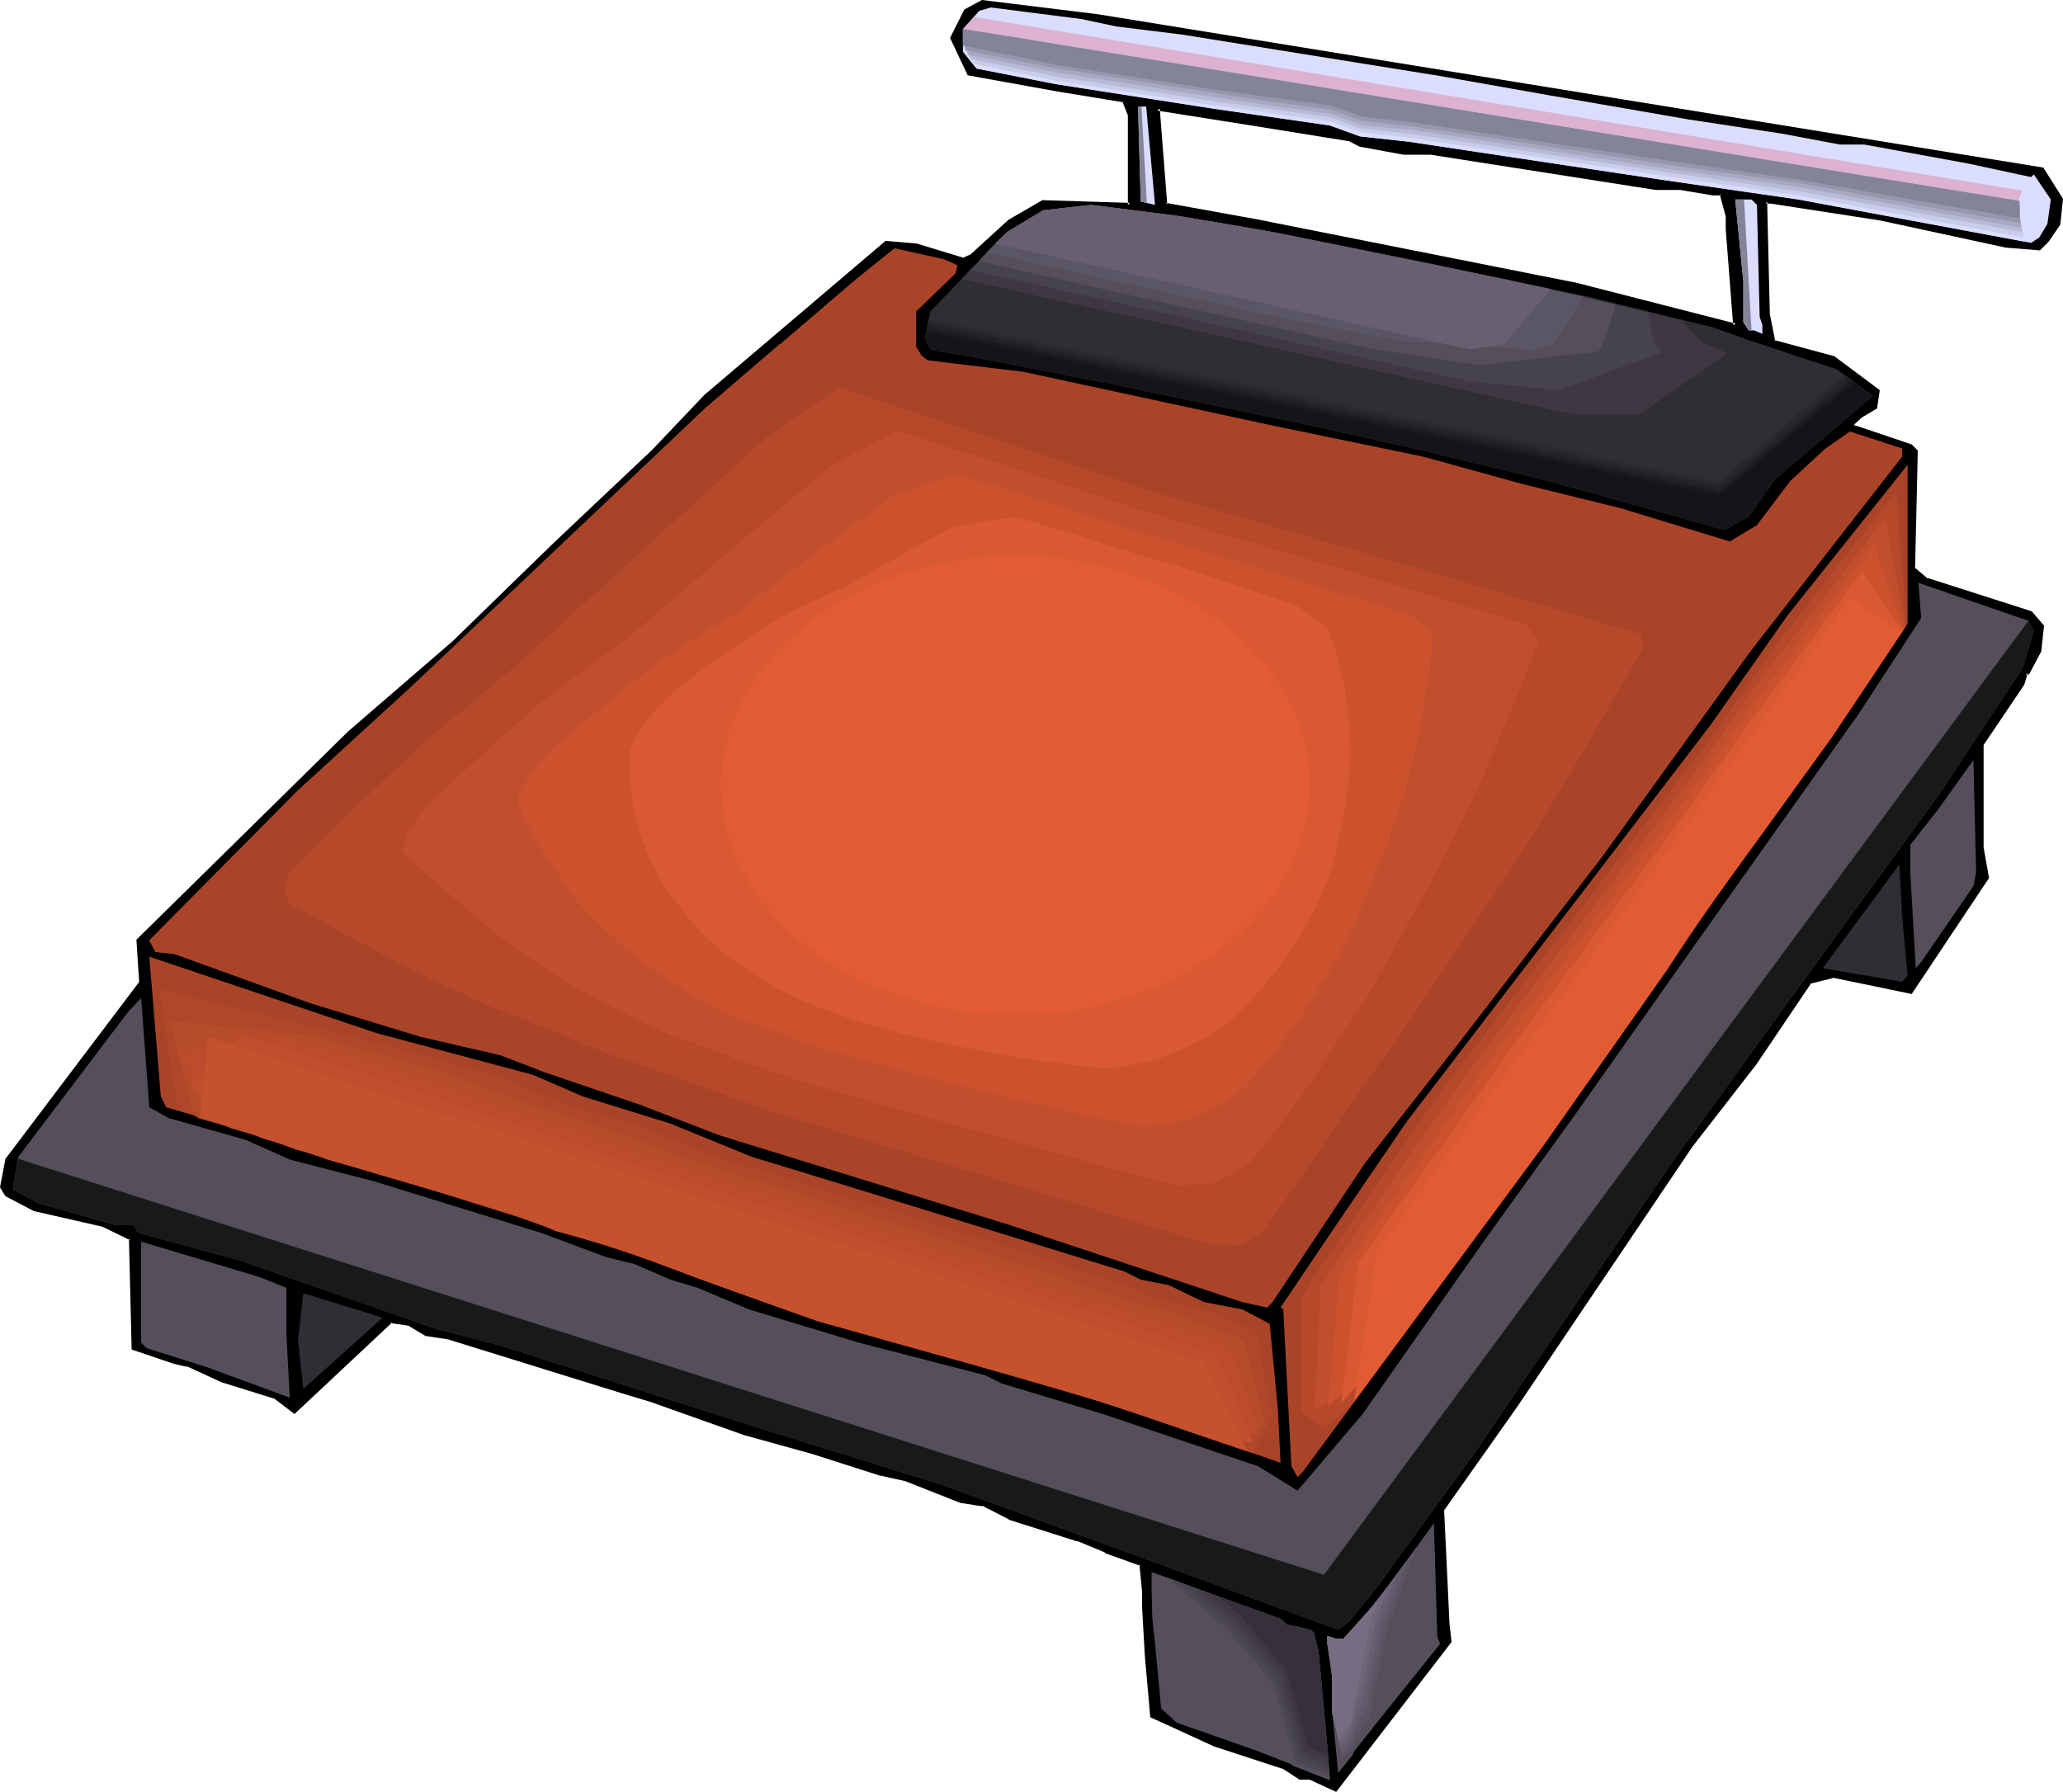
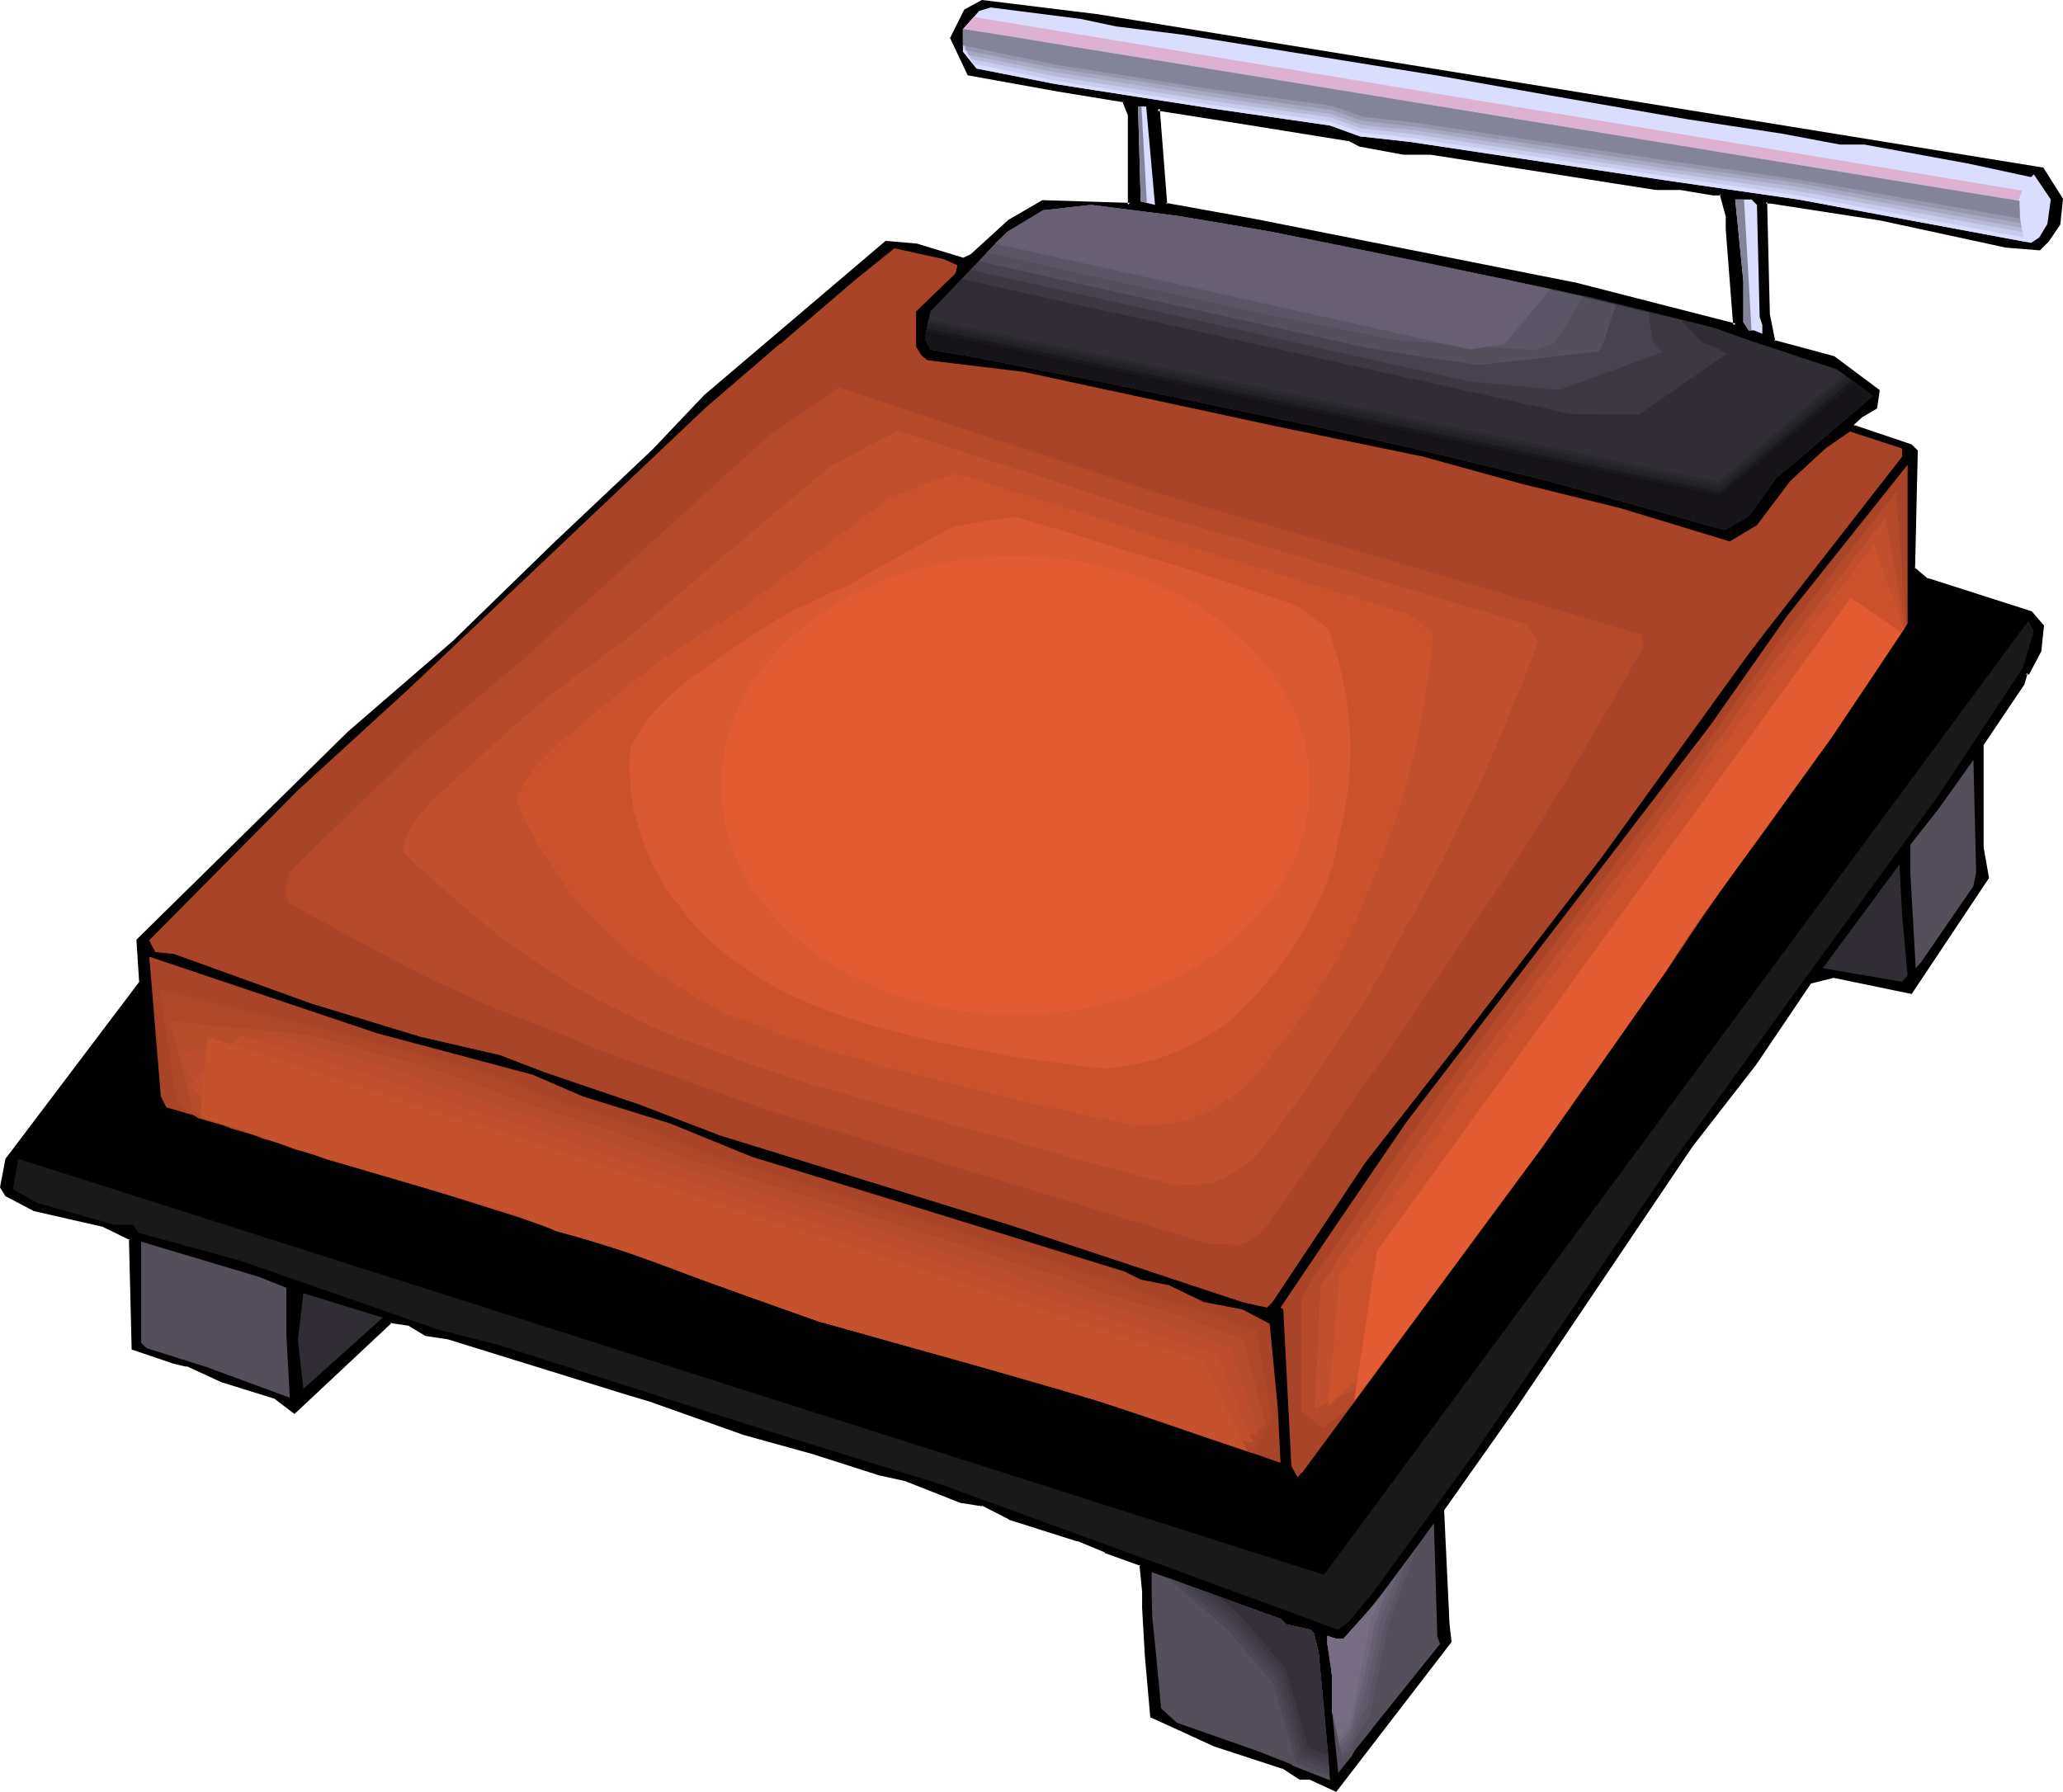
<svg xmlns="http://www.w3.org/2000/svg" xmlns:ns1="http://sodipodi.sourceforge.net/DTD/sodipodi-0.dtd" xmlns:ns2="http://www.inkscape.org/namespaces/inkscape" version="1.0" width="129.98mm" height="112.921mm" id="svg67" ns1:docname="Bed 17.wmf">
  <ns1:namedview id="namedview67" pagecolor="#ffffff" bordercolor="#000000" borderopacity="0.25" ns2:showpageshadow="2" ns2:pageopacity="0.0" ns2:pagecheckerboard="0" ns2:deskcolor="#d1d1d1" ns2:document-units="mm" />
  <defs id="defs1">
    <pattern id="WMFhbasepattern" patternUnits="userSpaceOnUse" width="6" height="6" x="0" y="0" />
  </defs>
  <path style="fill:#000000;fill-opacity:1;fill-rule:evenodd;stroke:none" d="m 321.26,33.128 -24.078,-3.878 -21.493,-3.394 1.778,22.947 21.654,3.878 75.629,15.029 38.461,9.696 -1.778,-22.786 v -3.232 l -1.616,-5.333 h -1.778 l -7.918,-1.131 h -5.818 l -53.49,-8.565 h -6.626 L 323.846,34.421 Z m 24.725,-15.675 140.269,22.786 4.525,7.272 -0.646,5.818 -2.586,4.04 -1.939,1.778 -7.918,-0.646 -29.896,-6.464 -26.179,-4.04 h -1.131 l 0.646,26.826 1.131,6.464 14.382,4.04 10.504,7.757 -0.646,4.04 -3.232,1.778 -2.101,1.939 v 0.646 l 13.736,4.686 1.293,1.293 -0.646,27.957 3.394,2.747 24.725,7.757 2.586,3.232 -0.646,5.818 -2.586,5.333 h -0.646 l -0.646,2.586 -9.858,14.221 v 24.725 l 1.454,7.272 -18.422,27.311 -18.261,-4.04 -5.818,1.454 -13.09,19.554 -15.029,19.392 -41.693,62.055 -17.453,24.725 1.131,27.311 0.485,4.202 -22.624,29.088 -4.363,6.141 -6.141,-2.909 h -2.424 l -4.04,-2.586 -16.322,-5.333 -9.696,-4.363 -5.171,-2.262 -1.293,-14.544 -0.646,-11.312 v -3.878 l -0.808,-6.464 -8.403,-3.232 -6.626,-2.747 -16.322,-5.171 -6.302,-3.232 -5.333,-0.646 -12.928,-5.171 -5.979,-1.293 -16.16,-5.333 -16.322,-4.363 -22.301,-7.918 -6.464,-2.101 -41.854,-12.928 -5.171,-0.646 -4.04,-2.586 -4.363,-0.646 -22.947,21.493 -4.525,-3.232 -12.282,-4.04 -8.565,-3.878 h -0.646 l -2.586,-0.646 -9.858,-3.232 -0.485,-26.018 -6.626,-3.394 -16.322,-3.717 -6.626,-3.394 -1.293,-1.939 1.293,-6.464 31.997,-42.339 -0.646,-9.858 50.258,-49.45 24.886,-21.493 24.078,-23.432 23.432,-22.139 12.443,-13.09 42.986,-36.522 7.11,0.646 11.15,3.232 1.939,-0.646 9.05,-8.403 8.08,-4.686 20.685,0.808 V 27.311 l -1.293,-3.232 -15.675,-2.747 -21.493,-3.878 -3.878,-8.403 3.232,-6.464 4.04,-2.101 27.31,3.394 z" id="path1" />
  <path style="fill:#000000;fill-opacity:1;fill-rule:evenodd;stroke:none" d="m 321.26,32.643 -24.078,-3.878 -21.978,-3.394 1.939,23.755 21.816,4.04 75.629,15.029 v 0 l 39.107,9.858 -1.939,-23.594 v 0.162 -3.394 l -1.616,-5.494 h -2.101 v 0 l -7.757,-1.293 h -5.979 0.162 L 340.814,36.037 h -6.626 0.162 l -10.342,-2.101 v 0.162 l -2.747,-1.454 -0.323,0.808 2.747,1.454 10.504,1.939 h 6.626 -0.162 l 53.651,8.403 v 0 h 5.818 v 0 l 7.757,1.293 h 0.162 1.778 l -0.323,-0.323 1.454,5.333 v -0.162 3.232 0 l 1.778,22.947 0.646,-0.485 -38.461,-9.858 h -0.162 l -75.629,-15.029 -21.493,-3.878 0.323,0.323 -1.778,-22.786 -0.646,0.485 21.493,3.394 24.078,3.878 -0.162,-0.162 z" id="path2" />
  <path style="fill:#000000;fill-opacity:1;fill-rule:evenodd;stroke:none" d="m 486.254,40.723 -0.323,-0.162 4.525,7.11 -0.162,-0.323 -0.646,5.979 0.162,-0.162 -2.586,3.878 v 0 l -1.939,1.778 0.485,-0.162 -7.918,-0.646 -30.058,-6.464 -26.018,-3.878 h -1.778 l 0.646,27.149 v 0 l 1.293,6.787 14.544,4.04 h -0.162 l 10.666,7.918 -0.323,-0.485 -0.646,3.878 0.323,-0.323 -3.394,1.939 -2.101,2.101 v 1.131 l 14.059,4.848 -0.323,-0.162 1.293,1.293 v -0.323 l -0.646,28.119 3.555,2.909 24.725,7.918 -0.162,-0.162 2.586,3.07 v -0.323 l -0.646,5.979 v -0.162 l -2.747,5.171 0.485,-0.162 h -0.97 l -0.808,2.909 v -0.162 l -9.858,14.382 v 25.048 l 1.454,7.11 v -0.323 l -18.261,27.311 0.485,-0.162 -18.422,-4.04 -5.979,1.616 -13.251,19.554 -15.029,19.554 -41.693,61.893 -17.614,24.887 1.131,27.472 v 0.162 l 0.646,4.04 v -0.323 l -22.624,29.25 -4.525,5.979 h 0.646 l -6.141,-2.909 h -2.586 0.162 l -4.04,-2.747 -16.322,-5.171 v 0 l -9.696,-4.525 -5.171,-2.262 0.323,0.323 -1.454,-14.382 v 0 l -0.646,-11.312 v -3.878 l -0.646,-6.787 -8.888,-3.394 h 0.162 l -6.464,-2.747 h -0.162 l -16.322,-5.171 h 0.162 l -6.464,-3.232 -5.333,-0.646 h 0.162 l -13.09,-5.171 h -0.162 l -5.979,-1.293 h 0.162 l -16.16,-5.333 -16.483,-4.363 -22.139,-7.918 -6.464,-2.101 -41.854,-12.928 v 0 l -5.333,-0.646 h 0.323 l -4.202,-2.586 -4.686,-0.646 -23.109,21.655 h 0.485 L 65.933,332.413 53.328,328.535 h 0.162 l -8.565,-3.878 h -0.808 0.162 l -2.586,-0.646 -9.858,-3.394 0.323,0.485 -0.485,-26.341 -6.949,-3.555 -16.483,-3.717 0.162,0.162 -6.464,-3.394 0.162,0.162 -1.293,-1.939 v 0.323 l 1.293,-6.626 v 0.162 l 31.997,-42.339 -0.646,-10.019 -0.162,0.323 50.258,-49.45 24.886,-21.493 24.078,-23.432 23.432,-22.139 12.443,-13.09 42.986,-36.522 -0.323,0.162 7.11,0.646 h -0.162 l 11.312,3.232 2.262,-0.808 9.05,-8.403 v 0.162 l 7.918,-4.686 h -0.162 L 269.548,49.127 V 27.149 l -1.454,-3.555 -15.998,-2.586 -21.331,-4.04 0.323,0.323 -3.878,-8.403 v 0.323 l 3.232,-6.464 -0.162,0.162 3.878,-2.101 h -0.323 L 261.307,4.202 486.254,40.723 486.577,39.915 261.469,3.394 233.835,0 l -4.202,2.262 -3.394,6.787 4.202,8.888 21.493,3.878 15.837,2.586 -0.485,-0.162 1.293,3.232 v -0.162 21.493 l 0.485,-0.485 -20.846,-0.646 -8.08,4.686 -9.211,8.403 0.162,-0.162 -1.778,0.808 h 0.162 l -11.15,-3.394 -7.434,-0.646 -43.147,36.683 -12.443,13.09 -23.432,22.139 -24.078,23.432 -24.886,21.493 -50.419,49.611 0.646,10.019 0.162,-0.162 L 1.293,276.014 0,282.802 l 1.293,2.101 6.787,3.555 16.322,3.717 v 0 l 6.626,3.232 -0.323,-0.323 0.646,26.341 10.019,3.394 2.747,0.646 h 0.646 -0.162 l 8.403,3.878 h 0.162 l 12.443,3.878 h -0.162 l 4.686,3.555 23.27,-21.816 -0.485,0.162 4.525,0.646 h -0.162 l 4.04,2.424 5.333,0.808 v 0 l 41.693,12.928 6.464,1.939 22.301,7.918 16.322,4.525 16.16,5.171 h 0.162 l 5.818,1.293 v 0 l 13.09,5.171 5.171,0.808 v -0.162 l 6.302,3.232 0.162,0.162 16.322,5.171 -0.162,-0.162 6.626,2.747 v 0.162 l 8.565,3.07 -0.323,-0.323 0.646,6.464 v 0 3.878 l 0.646,11.312 v 0 l 1.293,14.706 5.333,2.424 9.858,4.525 v 0 l 16.322,5.333 -0.162,-0.162 4.202,2.747 h 2.586 -0.162 l 6.302,2.909 4.848,-6.302 22.624,-29.411 -0.485,-4.202 v 0 l -1.293,-27.311 v 0.162 l 17.453,-24.725 41.693,-61.893 15.19,-19.554 13.09,-19.392 -0.323,0.162 5.818,-1.454 h -0.323 l 18.746,3.878 18.422,-27.634 -1.293,-7.272 v 0 -24.725 0.323 l 9.696,-14.382 0.808,-2.747 -0.485,0.323 h 0.808 l 2.909,-5.494 0.646,-6.141 -2.909,-3.394 -24.725,-7.918 v 0.162 l -3.232,-2.747 0.162,0.323 0.646,-28.119 -1.454,-1.454 -13.898,-4.686 0.323,0.323 v -0.646 l -0.162,0.323 2.101,-1.939 -0.162,0.162 3.555,-2.101 0.646,-4.363 -10.827,-8.08 -14.382,-3.878 0.323,0.323 -1.293,-6.464 v 0 l -0.646,-26.826 -0.323,0.485 h 1.131 v 0 l 26.179,4.04 29.896,6.464 8.08,0.646 2.101,-2.101 2.747,-4.04 0.646,-6.141 -4.686,-7.434 z" id="path3" />
  <path style="fill:#dbddff;fill-opacity:1;fill-rule:evenodd;stroke:none" d="m 265.832,6.302 15.675,1.939 61.408,9.858 26.502,4.686 32.643,5.656 22.301,3.394 13.736,2.586 h 5.818 l 24.725,4.525 15.029,3.232 0.646,-0.646 4.04,5.979 -0.808,5.818 -1.939,3.232 -1.939,1.293 -55.429,-10.342 -31.35,-4.525 -61.246,-9.211 -11.797,-1.293 -7.11,-2.586 -27.957,-4.04 -37.33,-5.818 -18.907,-3.717 -3.232,-4.04 V 6.949 l 3.878,-4.363 2.747,-0.808 21.493,2.747 z" id="path4" />
  <path style="fill:#ddb2d1;fill-opacity:1;fill-rule:evenodd;stroke:none" d="M 229.31,10.181 V 6.949 l 2.586,-2.909 249.672,41.37 -2.101,5.333 z" id="path5" />
  <path style="fill:#dbddff;fill-opacity:1;fill-rule:evenodd;stroke:none" d="m 275.043,48.803 -3.394,-0.808 -0.646,-22.624 h 1.939 z" id="path6" />
  <path style="fill:#dbddff;fill-opacity:1;fill-rule:evenodd;stroke:none" d="m 418.382,48.803 0.646,26.664 0.646,1.939 v 2.101 l -1.939,-0.808 h -1.293 l -1.293,-1.939 v -9.696 l -1.939,-19.554 h 3.878 z" id="path7" />
  <path style="fill:#302d35;fill-opacity:1;fill-rule:evenodd;stroke:none" d="m 291.849,53.328 11.15,1.939 42.339,8.565 33.936,7.11 28.765,7.11 9.05,3.232 20.2,6.626 7.918,5.818 0.646,0.646 -22.947,19.554 -6.464,9.05 -5.818,3.232 -41.854,-11.635 -29.25,-7.11 -26.664,-5.979 -49.611,-10.342 -33.29,-6.464 -8.403,-1.454 -1.293,-2.586 1.293,-6.464 18.261,-18.907 8.565,-5.171 11.474,-1.293 20.362,2.586 z" id="path8" />
  <path style="fill:#aa4428;fill-opacity:1;fill-rule:evenodd;stroke:none" d="m 228.017,63.186 -0.485,1.939 -9.373,9.05 v 8.403 l 1.293,2.101 1.454,1.131 22.786,2.747 59.954,12.928 35.229,7.272 23.432,6.464 23.594,5.818 26.018,7.918 6.464,-3.878 7.918,-10.504 8.403,-7.757 5.818,-4.04 12.443,4.04 v 1.939 l -36.522,46.864 -35.229,48.803 -34.582,44.925 -21.493,27.472 -22.139,33.29 -1.293,1.293 -5.818,-1.293 -55.59,-18.423 -69.003,-21.331 -18.907,-7.272 -22.786,-7.757 -10.504,-4.04 -18.907,-4.363 -26.018,-7.918 -32.643,-11.797 -4.525,-0.485 -1.454,-2.747 35.39,-35.714 26.502,-24.24 70.619,-66.903 35.875,-30.704 9.05,-7.272 11.797,2.586 z" id="path9" />
  <path style="fill:#aa4428;fill-opacity:1;fill-rule:evenodd;stroke:none" d="m 435.996,175.822 -33.936,46.864 -5.171,8.403 -29.896,42.501 -56.722,76.922 -1.293,1.293 -1.454,-2.586 -0.646,-12.443 -1.293,-24.887 -0.646,-0.485 13.736,-20.362 16.322,-23.917 36.522,-47.672 35.875,-46.864 18.261,-26.018 28.603,-35.875 v 37.815 z" id="path10" />
-   <path style="fill:#544f5b;fill-opacity:1;fill-rule:evenodd;stroke:none" d="m 484.315,150.289 -2.586,8.726 -20.2,30.543 -34.582,47.511 -20.2,27.957 -8.565,11.797 -46.864,69.004 -24.24,33.29 -5.818,7.11 -2.586,1.939 -44.44,-16.322 -50.096,-18.261 -44.278,-13.736 -18.261,-5.818 -42.501,-13.574 -15.029,-3.878 -46.864,-16.322 -24.24,-6.626 -1.293,-1.939 H 27.149 l -18.261,-5.171 -5.818,-3.232 1.293,-7.757 26.179,-34.583 3.07,-3.232 1.939,26.018 4.686,2.586 18.261,5.171 10.504,4.686 20.038,5.171 39.754,12.282 15.675,5.818 6.626,1.616 8.565,3.717 6.464,1.939 12.282,5.171 26.179,7.918 30.058,7.757 3.878,1.939 24.078,7.272 37.006,12.443 9.373,5.818 15.514,-18.261 29.25,-41.693 21.654,-30.058 29.411,-41.693 37.814,-53.328 14.867,-22.786 -0.646,-8.403 26.179,9.05 z" id="path11" />
  <path style="fill:#544f5b;fill-opacity:1;fill-rule:evenodd;stroke:none" d="m 469.932,211.051 -12.443,18.099 -1.293,1.454 -1.293,-22.786 v -6.626 l 6.626,-8.403 8.403,-11.797 0.646,26.826 z" id="path12" />
  <path style="fill:#302d35;fill-opacity:1;fill-rule:evenodd;stroke:none" d="m 454.257,232.382 -1.293,1.454 -18.907,-3.232 18.261,-24.725 0.646,12.282 z" id="path13" />
  <path style="fill:#aa4428;fill-opacity:1;fill-rule:evenodd;stroke:none" d="m 126.856,255.976 11.958,5.171 20.846,6.464 19.392,7.918 27.472,8.403 61.246,18.907 3.878,1.939 6.626,1.293 8.403,4.04 9.211,1.778 6.464,3.394 1.939,20.2 0.646,12.928 -33.29,-11.635 -23.27,-7.272 -53.651,-14.867 -29.411,-10.504 -16.806,-6.464 -16.322,-4.525 -7.272,-3.394 -46.864,-13.574 -20.846,-7.272 -17.614,-5.171 -1.293,-2.586 -2.747,-33.29 54.298,18.261 z" id="path14" />
  <path style="fill:#544f5b;fill-opacity:1;fill-rule:evenodd;stroke:none" d="m 68.195,306.719 v 11.15 l 0.808,15.029 -19.715,-7.272 -14.382,-4.525 -1.293,-1.293 V 295.73 l 28.118,8.403 z" id="path15" />
  <path style="fill:#302d35;fill-opacity:1;fill-rule:evenodd;stroke:none" d="m 72.235,330.797 -1.293,-11.635 1.293,-11.15 18.907,5.818 z" id="path16" />
  <path style="fill:#544f5b;fill-opacity:1;fill-rule:evenodd;stroke:none" d="m 342.915,391.559 -20.362,25.371 -0.646,1.293 -3.232,4.04 -1.454,-14.544 v -8.403 l -0.162,-7.595 -0.97,-2.101 1.939,0.646 h 1.939 l 8.403,-9.373 13.09,-18.099 0.808,26.987 z" id="path17" />
  <path style="fill:#544f5b;fill-opacity:1;fill-rule:evenodd;stroke:none" d="m 306.232,386.873 5.818,1.293 0.808,0.808 1.131,4.525 0.808,29.573 -15.675,-6.141 -18.907,-6.626 -3.717,-3.394 -1.131,-12.12 -0.485,-4.848 -0.485,-4.686 -0.162,-6.141 v -4.686 l 30.704,11.15 z" id="path18" />
  <path style="fill:#aa4428;fill-opacity:1;fill-rule:evenodd;stroke:none" d="m 418.22,153.359 -1.778,2.262 -35.229,48.803 -34.582,44.925 -21.493,27.472 -22.139,33.29 -1.293,1.293 -5.818,-1.293 -55.59,-18.423 -69.003,-21.331 -18.907,-7.272 -22.786,-7.757 -10.504,-4.04 -18.907,-4.363 -26.018,-7.918 -32.643,-11.797 -4.525,-0.485 -1.454,-2.747 35.39,-35.714 26.502,-24.24 70.619,-66.903 17.614,-15.19 93.082,31.189 z" id="path19" />
  <path style="fill:#b7492b;fill-opacity:1;fill-rule:evenodd;stroke:none" d="m 240.622,281.832 -29.088,-8.726 -28.926,-8.726 -8.888,-3.232 -8.888,-3.232 -20.685,-7.272 -5.333,-2.101 -5.01,-2.262 -4.686,-1.778 -4.686,-1.778 -4.525,-1.778 -4.363,-1.778 -5.494,-2.586 -5.656,-2.586 -5.494,-2.747 -5.333,-2.747 -6.464,-3.394 -6.302,-3.394 -3.07,-1.778 -3.07,-1.616 -5.979,-3.232 -0.323,-1.131 -0.323,-0.97 v -0.97 -0.97 l 0.485,-1.778 0.485,-1.616 15.352,-15.029 15.352,-14.706 11.958,-10.019 11.958,-10.019 59.146,-53.813 8.565,-5.979 8.403,-5.818 38.622,12.766 38.461,12.766 28.442,8.242 28.603,8.242 56.883,16.806 0.323,1.454 0.323,1.616 -6.141,10.504 -6.141,10.666 -6.302,10.666 -6.464,10.666 -6.464,10.181 -6.626,9.858 -6.787,10.181 -6.787,10.019 -4.363,6.626 -4.525,6.626 -4.686,6.464 -4.686,6.464 -5.01,7.595 -5.171,7.595 -5.171,7.434 -5.333,7.434 -1.293,0.97 -1.293,0.808 -1.454,0.97 -1.454,0.646 -3.717,-0.162 -3.717,-0.162 -23.594,-7.11 z" id="path20" />
  <path style="fill:#c14f2d;fill-opacity:1;fill-rule:evenodd;stroke:none" d="m 240.945,271.651 -23.594,-6.464 -23.594,-6.787 -8.242,-2.586 -8.242,-2.909 -9.211,-3.394 -9.211,-3.394 -5.333,-2.424 -5.171,-2.586 -4.525,-2.262 -4.525,-2.424 -4.202,-2.424 -4.04,-2.586 -4.848,-3.232 -4.686,-3.232 -4.363,-3.394 -4.04,-3.394 -4.686,-4.04 -4.525,-3.878 -4.202,-3.717 -3.878,-3.717 0.485,-2.101 0.646,-1.939 0.97,-1.778 1.131,-1.616 1.616,-2.101 1.778,-2.101 12.928,-11.958 13.09,-11.635 10.504,-7.918 10.666,-7.757 23.917,-20.523 24.078,-20.2 8.08,-4.363 8.08,-4.202 30.542,9.858 30.542,10.019 44.278,12.928 44.117,13.251 1.616,1.939 1.454,2.101 -3.394,8.888 -3.717,9.05 -3.878,9.211 -4.04,9.211 -4.363,8.726 -4.363,8.888 -4.848,8.888 -5.01,8.888 -3.394,6.302 -3.555,6.302 -4.04,6.141 -4.202,6.141 -4.363,6.949 -4.848,6.787 -4.848,6.626 -5.171,6.464 -2.101,1.616 -2.424,1.454 -2.586,1.454 -2.586,1.131 -4.202,0.323 -4.525,0.162 -19.392,-5.171 z" id="path21" />
  <path style="fill:#cc512d;fill-opacity:1;fill-rule:evenodd;stroke:none" d="m 241.269,261.794 -18.099,-4.525 -18.099,-4.848 -7.757,-2.262 -7.595,-2.424 -8.242,-3.07 -8.08,-3.07 -5.333,-2.747 -2.586,-1.454 -2.424,-1.454 -4.525,-2.909 -4.363,-2.909 -2.101,-1.616 -1.939,-1.454 -1.939,-1.616 -1.778,-1.778 -2.101,-1.778 -1.939,-1.939 -1.939,-1.939 -1.778,-1.939 -1.616,-1.939 -1.616,-2.101 -1.454,-2.101 -1.293,-2.101 -1.616,-2.262 -1.454,-2.101 -1.454,-2.262 -1.131,-2.262 -1.131,-2.101 -1.131,-2.262 -0.97,-2.101 -0.808,-1.939 0.646,-1.454 0.646,-1.616 0.808,-1.293 0.808,-1.454 0.97,-1.293 0.97,-1.293 1.131,-1.131 1.293,-1.293 2.586,-2.586 1.454,-1.293 1.616,-1.131 5.171,-4.363 5.333,-4.525 5.333,-4.202 5.333,-4.202 4.686,-3.07 4.525,-2.909 9.373,-5.656 18.261,-13.898 18.422,-13.574 3.878,-1.454 3.878,-1.454 7.595,-2.586 22.786,7.11 11.312,3.555 11.15,3.717 15.837,4.686 15.675,4.848 31.35,9.696 2.909,2.424 1.293,1.131 1.293,1.293 -0.808,7.272 -1.131,7.434 -0.646,3.717 -0.646,3.878 -0.808,3.878 -0.97,3.878 -0.97,3.717 -0.97,3.717 -1.131,3.878 -1.293,3.717 -1.454,4.04 -1.454,3.878 -1.616,3.878 -1.616,3.878 -1.131,3.07 -1.293,3.07 -1.293,2.909 -1.454,3.07 -1.454,2.909 -1.778,2.909 -1.616,2.909 -1.939,2.909 -1.939,3.07 -1.939,3.07 -2.101,3.07 -2.262,2.909 -2.262,2.909 -2.424,2.909 -4.848,5.656 -3.232,2.262 -3.232,2.101 -3.717,1.778 -3.878,1.454 -4.848,0.808 -2.747,0.323 -2.586,0.162 -7.595,-1.454 -7.595,-1.616 z" id="path22" />
  <path style="fill:#d85932;fill-opacity:1;fill-rule:evenodd;stroke:none" d="m 241.592,251.774 -6.464,-1.293 -6.141,-1.131 -6.302,-1.293 -6.302,-1.454 -7.11,-1.939 -3.555,-0.97 -3.555,-1.131 -3.717,-1.293 -3.394,-1.293 -3.555,-1.454 -3.394,-1.616 -2.747,-1.293 -2.586,-1.616 -2.586,-1.454 -2.424,-1.778 -2.424,-1.616 -2.262,-1.616 -2.101,-1.778 -2.101,-1.778 -1.939,-1.939 -1.778,-1.939 -1.778,-2.101 -1.454,-2.101 -1.778,-2.101 -1.616,-2.101 -1.293,-2.424 -1.293,-2.262 -1.131,-2.262 -0.97,-2.424 -0.97,-2.424 -0.646,-2.424 -0.808,-2.586 -0.646,-2.424 -0.323,-2.586 -0.323,-2.424 -0.162,-2.424 -0.162,-2.262 0.162,-2.262 0.162,-2.262 0.97,-1.939 1.131,-1.939 1.131,-1.939 1.454,-1.778 1.454,-1.778 1.616,-1.616 1.616,-1.616 1.778,-1.454 1.778,-1.616 2.101,-1.616 1.939,-1.293 2.101,-1.454 4.04,-2.909 4.202,-2.909 4.202,-2.747 4.202,-2.586 3.878,-2.101 4.04,-1.778 3.878,-1.939 4.04,-1.616 6.302,-3.717 6.302,-3.555 6.464,-3.555 6.302,-3.394 3.717,-0.646 3.717,-0.646 3.717,-0.485 3.717,-0.485 7.272,2.101 7.434,2.262 14.382,4.525 9.534,2.747 9.373,3.07 9.211,3.07 9.211,3.07 2.262,1.454 1.939,1.454 1.939,1.454 1.939,1.454 0.808,2.747 0.97,2.909 0.808,2.909 0.646,2.909 0.646,2.909 0.485,3.07 0.323,3.07 0.323,3.232 0.162,3.07 v 3.232 l -0.162,3.232 -0.162,3.232 -0.485,3.232 -0.485,3.232 -0.646,3.394 -0.808,3.394 -0.646,2.909 -0.646,2.909 -0.97,2.909 -0.97,2.747 -1.131,2.747 -1.454,2.747 -1.293,2.747 -1.616,2.586 -1.616,2.909 -1.778,2.747 -1.939,2.586 -2.101,2.586 -2.101,2.586 -2.101,2.424 -2.424,2.424 -2.424,2.424 -1.939,1.454 -2.101,1.454 -2.101,1.293 -2.262,1.293 -2.262,1.131 -2.424,1.131 -2.424,0.97 -2.586,0.97 -5.656,1.293 -3.07,0.485 -2.909,0.485 -5.494,-0.485 -5.656,-0.808 -5.494,-0.646 z" id="path23" />
  <path style="fill:#e25b33;fill-opacity:1;fill-rule:evenodd;stroke:none" d="m 241.915,132.351 3.555,0.162 3.555,0.162 3.394,0.323 3.555,0.485 3.394,0.646 3.232,0.808 3.232,0.808 3.232,0.97 3.07,1.131 3.07,1.131 2.909,1.454 2.909,1.293 2.747,1.616 2.586,1.616 2.586,1.778 2.424,1.778 2.262,1.939 2.262,1.939 2.101,2.101 1.939,2.101 1.778,2.101 1.778,2.424 1.454,2.262 1.454,2.424 1.293,2.586 1.131,2.424 0.808,2.586 0.97,2.747 0.485,2.586 0.485,2.747 0.323,2.747 v 2.909 2.747 l -0.323,2.747 -0.485,2.747 -0.485,2.747 -0.97,2.586 -0.808,2.586 -1.131,2.586 -1.293,2.424 -1.454,2.424 -1.454,2.262 -1.778,2.424 -1.778,2.101 -1.939,2.101 -2.101,2.101 -2.262,2.101 -2.262,1.778 -2.424,1.939 -2.586,1.616 -2.586,1.616 -2.747,1.616 -2.909,1.293 -2.909,1.454 -3.07,1.131 -3.07,1.131 -3.232,0.97 -3.232,0.808 -3.232,0.808 -3.394,0.646 -3.555,0.485 -3.394,0.323 -3.555,0.162 h -3.555 -3.717 l -3.555,-0.162 -3.555,-0.323 -3.394,-0.485 -3.394,-0.646 -3.232,-0.808 -3.232,-0.808 -3.232,-0.97 -3.07,-1.131 -3.07,-1.131 -2.909,-1.454 -2.909,-1.293 -2.747,-1.616 -2.586,-1.616 -2.586,-1.616 -2.424,-1.939 -2.262,-1.778 -2.262,-2.101 -2.101,-2.101 -1.939,-2.101 -1.939,-2.101 -1.616,-2.424 -1.616,-2.262 -1.293,-2.424 -1.293,-2.424 -1.131,-2.586 -0.97,-2.586 -0.808,-2.586 -0.485,-2.747 -0.485,-2.747 -0.323,-2.747 -0.162,-2.747 0.162,-2.909 0.323,-2.747 0.485,-2.747 0.485,-2.586 0.808,-2.747 0.97,-2.586 1.131,-2.424 1.293,-2.586 1.293,-2.424 1.616,-2.262 1.616,-2.424 1.939,-2.101 1.939,-2.101 2.101,-2.101 2.262,-1.939 2.262,-1.939 2.424,-1.778 2.586,-1.778 2.586,-1.616 2.747,-1.616 2.909,-1.293 2.909,-1.454 3.07,-1.131 3.07,-1.131 3.232,-0.97 3.232,-0.808 3.232,-0.808 3.394,-0.646 3.394,-0.485 3.555,-0.323 3.555,-0.162 z" id="path24" />
  <path style="fill:#af4728;fill-opacity:1;fill-rule:evenodd;stroke:none" d="m 299.283,317.061 1.778,10.342 1.778,10.019 -2.262,4.363 -2.262,4.363 -15.675,-5.333 -15.675,-5.494 -11.958,-3.555 -12.12,-3.717 -48.157,-13.413 -26.341,-9.373 -8.242,-3.232 -8.242,-3.07 -16.483,-5.01 -4.525,-1.778 -4.525,-1.778 -38.946,-11.474 -10.666,-3.555 -10.666,-3.555 -18.907,-5.494 -5.171,-3.555 -1.939,-13.574 -2.101,-13.574 21.816,5.333 21.816,5.333 16.483,4.363 16.322,4.525 1.454,0.485 1.616,0.323 15.19,6.302 9.858,3.07 9.858,2.909 4.686,1.939 4.525,1.778 9.373,3.717 13.898,4.202 13.898,4.363 26.018,8.08 26.018,8.08 6.141,2.424 4.04,1.131 2.101,0.485 1.939,0.485 9.696,4.04 13.413,3.555 5.494,2.262 z" id="path25" />
  <path style="fill:#b74c2b;fill-opacity:1;fill-rule:evenodd;stroke:none" d="m 296.051,319 2.747,10.181 2.586,10.342 -9.696,4.363 -14.706,-5.01 -14.706,-5.01 -12.282,-3.555 -12.443,-3.717 -21.331,-5.979 -21.493,-5.979 -23.432,-8.403 -15.998,-5.979 -8.242,-2.747 -8.403,-2.586 -10.827,-3.878 -15.514,-4.686 -15.514,-4.848 -10.989,-3.394 -10.827,-3.555 -20.038,-5.818 -9.05,-4.363 -2.747,-10.666 -2.747,-10.504 33.128,3.232 28.28,7.757 5.979,1.939 18.907,7.11 9.211,2.909 9.211,2.909 8.888,3.232 8.888,3.394 28.28,8.888 42.662,13.413 8.403,3.07 4.848,1.293 4.848,1.293 5.494,2.262 5.494,2.101 8.726,2.586 8.565,2.424 7.918,3.07 4.04,1.454 z" id="path26" />
  <path style="fill:#bc4c2d;fill-opacity:1;fill-rule:evenodd;stroke:none" d="m 292.98,320.778 3.394,10.504 3.394,10.342 -14.867,-0.162 -13.574,-4.525 -13.736,-4.525 -12.605,-3.555 -12.766,-3.717 -18.746,-5.171 -18.746,-5.333 -10.181,-3.555 -10.342,-3.717 -15.675,-5.818 -8.242,-2.909 -8.242,-2.747 -6.464,-2.101 -6.302,-2.101 -11.474,-3.555 -11.635,-3.717 -22.462,-7.11 -10.504,-3.07 -10.666,-3.07 -12.928,-5.333 -6.787,-15.029 11.312,-2.101 11.474,-2.101 23.755,6.787 4.525,1.454 4.363,1.454 22.462,7.918 8.726,2.747 8.565,2.747 8.403,3.07 4.04,1.454 4.202,1.454 28.765,9.211 33.451,10.504 10.504,3.717 11.474,3.394 12.282,4.525 21.331,6.626 10.181,3.555 z" id="path27" />
  <path style="fill:#c14f2d;fill-opacity:1;fill-rule:evenodd;stroke:none" d="m 289.748,322.717 8.726,21.008 -20.2,-4.686 -12.605,-4.04 -12.766,-4.04 -12.928,-3.555 -13.09,-3.717 -15.998,-4.525 -16.16,-4.525 -8.726,-3.232 -8.726,-3.07 -15.352,-5.494 -16.645,-6.141 -7.272,-2.101 -7.272,-2.101 -15.19,-5.494 -22.947,-6.787 -11.15,-3.394 -11.15,-3.07 -16.968,-6.302 -8.08,-8.888 6.141,-5.979 6.141,-5.979 19.23,5.979 5.979,1.939 5.979,1.778 13.09,4.525 12.928,4.363 15.998,5.171 15.837,5.494 14.544,4.686 14.544,4.848 12.282,3.717 11.958,3.878 12.605,4.202 6.626,2.101 6.626,2.101 6.787,2.424 6.787,2.262 12.605,4.04 12.928,4.04 z" id="path28" />
  <path style="fill:#c6512d;fill-opacity:1;fill-rule:evenodd;stroke:none" d="m 297.02,345.665 -25.371,-8.888 -23.27,-7.272 -53.651,-14.867 -29.411,-10.504 -16.806,-6.464 -16.322,-4.525 -7.272,-3.394 -46.864,-13.574 -20.846,-7.272 -9.534,-2.747 1.778,-19.231 237.229,77.568 z" id="path29" />
  <path style="fill:#b7492b;fill-opacity:1;fill-rule:evenodd;stroke:none" d="m 435.996,175.822 -15.19,21.17 -15.352,21.008 -3.717,5.818 -3.717,5.656 -12.605,17.776 -12.605,17.938 -24.078,32.805 -24.24,32.805 -1.939,2.747 -2.101,2.586 -5.494,4.04 -2.586,-2.101 -2.424,-1.778 v -13.574 -13.574 l 1.293,-2.101 1.131,-2.262 6.949,-10.019 6.787,-10.019 15.837,-23.109 15.998,-21.008 16.16,-21.008 15.675,-20.685 15.837,-20.685 8.726,-12.443 8.726,-12.282 14.221,-18.261 14.221,-18.099 2.424,31.835 -8.888,13.413 z" id="path30" />
  <path style="fill:#c14f2d;fill-opacity:1;fill-rule:evenodd;stroke:none" d="m 435.996,175.822 -13.574,18.746 -13.574,18.746 -9.858,14.544 -10.019,14.382 -10.019,14.382 -20.038,27.311 -20.038,27.311 -6.787,9.211 -4.848,5.333 -4.848,5.171 -9.373,4.686 0.808,-14.706 0.646,-14.544 2.747,-4.04 2.586,-4.04 13.736,-20.039 7.757,-10.989 7.757,-11.15 27.472,-36.36 13.736,-17.938 13.413,-17.938 16.645,-23.432 14.382,-18.584 14.221,-18.584 2.424,13.09 2.262,12.928 -8.726,13.251 z" id="path31" />
  <path style="fill:#cc512d;fill-opacity:1;fill-rule:evenodd;stroke:none" d="m 435.996,175.822 -23.755,32.805 -12.282,17.453 -15.029,21.978 -15.837,21.816 -15.837,21.655 -4.686,6.787 -4.848,6.626 -13.898,16.968 -13.574,13.09 2.747,-31.351 8.242,-11.958 13.898,-19.715 7.434,-10.666 7.595,-10.666 11.474,-15.352 11.474,-15.352 22.786,-30.381 7.918,-11.15 7.918,-10.989 28.442,-37.815 3.555,10.181 3.717,10.019 z" id="path32" />
-   <path style="fill:#d85932;fill-opacity:1;fill-rule:evenodd;stroke:none" d="m 435.996,175.822 -10.181,14.059 -10.181,14.059 -7.272,10.181 -7.272,10.342 -10.181,15.19 -11.635,16.16 -11.797,16.16 -6.141,8.565 -5.979,8.726 -9.05,11.797 -9.05,11.635 -4.525,5.494 -4.363,5.333 -9.05,10.827 2.101,-16.807 1.939,-16.806 5.656,-7.757 5.494,-7.918 7.11,-9.696 6.949,-9.858 7.272,-10.181 7.272,-10.181 9.373,-12.605 9.211,-12.605 9.211,-12.282 9.211,-12.443 14.867,-20.847 28.442,-38.299 4.848,7.11 4.848,6.949 -8.565,12.928 z" id="path33" />
  <path style="fill:#e25b33;fill-opacity:1;fill-rule:evenodd;stroke:none" d="m 435.996,175.822 -33.936,46.864 -5.171,8.403 -29.896,42.501 -44.602,60.277 5.494,-35.875 112.797,-155.622 12.12,8.242 z" id="path34" />
  <path style="fill:#302d35;fill-opacity:1;fill-rule:evenodd;stroke:none" d="m 438.42,88.719 6.787,5.01 0.646,0.646 -22.947,19.554 -6.464,9.05 -5.818,3.232 -41.854,-11.635 -29.25,-7.11 -26.664,-5.979 -49.611,-10.342 -33.29,-6.464 -8.403,-1.454 -1.293,-2.586 1.131,-5.494 187.779,38.784 z" id="path35" />
  <path style="fill:#2b2830;fill-opacity:1;fill-rule:evenodd;stroke:none" d="m 439.067,89.204 3.07,2.262 3.07,2.262 0.646,0.646 -11.474,9.858 -11.474,9.696 -3.232,4.525 -3.232,4.525 -5.818,3.232 -20.846,-5.818 -21.008,-5.818 -14.544,-3.555 -14.706,-3.555 -13.413,-3.07 -13.251,-2.909 -24.886,-5.171 -24.725,-5.171 -16.645,-3.232 -16.645,-3.232 -4.202,-0.646 -4.202,-0.808 -1.293,-2.586 0.485,-2.262 0.323,-2.262 94.051,19.231 94.051,19.392 z" id="path36" />
  <path style="fill:#26232b;fill-opacity:1;fill-rule:evenodd;stroke:none" d="m 439.713,89.689 5.494,4.04 0.646,0.646 -11.474,9.858 -11.474,9.696 -3.232,4.525 -3.232,4.525 -5.818,3.232 -20.846,-5.818 -21.008,-5.818 -14.544,-3.555 -14.706,-3.555 -13.413,-3.07 -13.251,-2.909 -24.886,-5.171 -24.725,-5.171 -16.645,-3.232 -16.645,-3.232 -4.202,-0.646 -4.202,-0.808 -1.293,-2.586 0.485,-1.939 0.323,-1.939 94.051,19.392 94.213,19.392 z" id="path37" />
  <path style="fill:#212126;fill-opacity:1;fill-rule:evenodd;stroke:none" d="m 440.36,90.173 2.424,1.778 2.424,1.778 0.646,0.646 -11.474,9.858 -11.474,9.696 -3.232,4.525 -3.232,4.525 -5.818,3.232 -20.846,-5.818 -21.008,-5.818 -14.544,-3.555 -14.706,-3.555 -13.413,-3.07 -13.251,-2.909 -24.886,-5.171 -24.725,-5.171 -16.645,-3.232 -16.645,-3.232 -4.202,-0.646 -4.202,-0.808 -1.293,-2.586 0.646,-3.232 188.587,38.946 z" id="path38" />
  <path style="fill:#1c191e;fill-opacity:1;fill-rule:evenodd;stroke:none" d="m 441.006,90.497 4.202,3.232 0.646,0.646 -11.474,9.858 -11.474,9.696 -3.232,4.525 -3.232,4.525 -5.818,3.232 -20.846,-5.818 -21.008,-5.818 -14.544,-3.555 -14.706,-3.555 -13.413,-3.07 -13.251,-2.909 -24.886,-5.171 -24.725,-5.171 -16.645,-3.232 -16.645,-3.232 -4.202,-0.646 -4.202,-0.808 -1.293,-2.586 0.162,-1.131 0.323,-1.293 188.749,38.946 z" id="path39" />
  <path style="fill:#161419;fill-opacity:1;fill-rule:evenodd;stroke:none" d="m 441.652,91.143 3.555,2.586 0.646,0.646 -22.947,19.554 -6.464,9.05 -5.818,3.232 -41.854,-11.635 -29.25,-7.11 -26.664,-5.979 -49.611,-10.342 -33.29,-6.464 -8.403,-1.454 -1.293,-2.586 0.323,-1.616 188.91,38.946 z" id="path40" />
  <path style="fill:#302d35;fill-opacity:1;fill-rule:evenodd;stroke:none" d="m 291.849,53.328 11.15,1.939 42.339,8.565 33.936,7.11 28.765,7.11 9.05,3.232 9.373,3.07 -16.968,20.2 -11.474,2.101 -100.515,-22.463 -70.458,-15.675 12.766,-13.251 8.565,-5.171 11.474,-1.293 20.362,2.586 z" id="path41" />
  <path style="fill:#3d3842;fill-opacity:1;fill-rule:evenodd;stroke:none" d="m 291.849,53.328 5.656,0.97 5.494,0.97 38.138,7.595 15.675,3.394 15.675,3.232 13.898,3.394 13.898,3.394 2.424,2.586 2.586,2.586 3.07,1.293 2.909,1.454 -21.008,14.544 h -8.08 l -8.242,-0.162 -42.178,-9.373 -42.339,-9.373 -15.029,-3.394 -15.19,-3.232 -30.219,-6.787 10.827,-11.15 8.565,-5.171 5.656,-0.646 5.818,-0.646 10.181,1.293 10.181,1.293 5.818,0.97 z" id="path42" />
  <path style="fill:#47424f;fill-opacity:1;fill-rule:evenodd;stroke:none" d="m 291.849,53.328 5.656,0.97 5.494,0.97 33.936,6.787 14.382,3.07 14.382,3.07 13.413,3.07 13.413,3.232 0.485,3.394 0.646,3.555 2.262,2.424 -24.725,9.05 -21.331,-2.101 -34.098,-7.595 -34.421,-7.757 -50.258,-11.15 4.363,-4.525 4.363,-4.525 8.565,-5.171 5.656,-0.646 5.818,-0.646 10.181,1.293 10.181,1.293 5.818,0.97 z" id="path43" />
  <path style="fill:#544f5b;fill-opacity:1;fill-rule:evenodd;stroke:none" d="m 291.849,53.328 5.656,0.97 5.494,0.97 14.867,2.909 14.706,3.07 13.251,2.747 13.09,2.586 12.928,3.07 12.928,2.909 -1.454,4.525 -1.454,4.525 -0.646,1.131 -0.485,0.97 -28.603,3.232 -13.09,-1.939 -13.251,-2.101 -26.179,-5.818 -26.179,-5.818 -40.4,-9.05 3.394,-3.555 3.394,-3.394 8.565,-5.171 5.656,-0.646 5.818,-0.646 10.181,1.293 10.181,1.293 5.818,0.97 z" id="path44" />
  <path style="fill:#5b5666;fill-opacity:1;fill-rule:evenodd;stroke:none" d="m 291.849,53.328 5.656,0.97 5.494,0.97 25.371,5.171 11.958,2.424 11.797,2.424 12.443,2.747 12.443,2.586 -3.394,5.656 -3.555,5.494 -4.686,1.616 -32.32,-2.262 -31.189,-6.141 -18.261,-4.04 -18.261,-4.04 -7.595,-1.616 -7.595,-1.778 -15.19,-3.394 4.848,-4.848 8.565,-5.171 5.656,-0.646 5.818,-0.646 10.181,1.293 10.181,1.293 5.818,0.97 z" id="path45" />
  <path style="fill:#686072;fill-opacity:1;fill-rule:evenodd;stroke:none" d="m 291.849,53.328 11.15,1.939 42.339,8.565 23.917,5.01 -10.989,13.09 -8.242,1.293 -72.235,-16.16 -40.885,-9.05 2.909,-2.747 8.565,-5.171 11.474,-1.293 20.362,2.586 z" id="path46" />
  <path style="fill:#191919;fill-opacity:1;fill-rule:evenodd;stroke:none" d="m 484.315,150.289 -2.586,8.726 -20.2,30.543 -34.582,47.511 -20.2,27.957 -8.565,11.797 -46.864,69.004 -24.24,33.29 -5.818,7.11 -2.586,1.939 -44.44,-16.322 -50.096,-18.261 -44.278,-13.736 -18.261,-5.818 -42.501,-13.574 -15.029,-3.878 -46.864,-16.322 -24.24,-6.626 -1.293,-1.939 H 27.149 L 8.888,286.519 3.07,283.287 4.363,276.014 315.281,375.076 483.022,147.865 Z" id="path47" />
  <path style="fill:#544f5b;fill-opacity:1;fill-rule:evenodd;stroke:none" d="m 306.232,386.873 5.818,1.293 0.808,0.808 1.131,4.525 2.747,30.543 -9.05,-3.555 -5.333,-18.746 -10.827,-12.928 -16.645,-14.059 30.058,10.827 z" id="path48" />
  <path style="fill:#4c4754;fill-opacity:1;fill-rule:evenodd;stroke:none" d="m 306.232,386.873 2.909,0.646 2.909,0.646 0.485,0.485 0.323,0.323 1.131,4.525 2.586,29.411 -8.08,-3.232 -2.586,-9.373 -2.747,-9.373 -5.494,-6.464 -5.494,-6.464 -7.11,-6.141 -7.11,-6.141 13.413,5.01 13.574,4.848 0.646,0.646 z" id="path49" />
  <path style="fill:#47424f;fill-opacity:1;fill-rule:evenodd;stroke:none" d="m 306.232,386.873 2.909,0.646 2.909,0.646 0.485,0.485 0.323,0.323 1.131,4.525 2.586,28.119 -7.272,-2.909 -5.333,-18.746 -5.494,-6.302 -5.494,-6.464 -5.979,-5.01 -5.979,-5.171 23.917,8.565 0.646,0.646 z" id="path50" />
  <path style="fill:#423d47;fill-opacity:1;fill-rule:evenodd;stroke:none" d="m 306.232,386.873 2.909,0.646 2.909,0.646 0.485,0.485 0.323,0.323 1.131,4.525 1.293,13.413 1.131,13.574 -3.07,-1.293 -3.394,-1.293 -1.293,-4.686 -1.293,-4.686 -2.586,-9.373 -11.15,-12.928 -9.534,-8.08 20.846,7.434 0.646,0.646 z" id="path51" />
  <path style="fill:#3d3842;fill-opacity:1;fill-rule:evenodd;stroke:none" d="m 306.232,386.873 2.909,0.646 2.909,0.646 0.485,0.485 0.323,0.323 1.131,4.525 2.424,25.695 -2.909,-0.97 -2.747,-1.131 -5.171,-18.746 -5.494,-6.464 -5.656,-6.464 -3.555,-3.07 -3.717,-3.232 8.888,3.394 8.888,3.07 0.646,0.646 z" id="path52" />
  <path style="fill:#35303a;fill-opacity:1;fill-rule:evenodd;stroke:none" d="m 306.232,386.873 5.818,1.293 0.808,0.808 1.131,4.525 2.262,24.563 -4.686,-1.939 -5.333,-18.584 -10.989,-12.928 -5.01,-4.363 14.706,5.333 z" id="path53" />
  <path style="fill:#544f5b;fill-opacity:1;fill-rule:evenodd;stroke:none" d="m 326.755,411.759 -4.202,5.171 -0.646,1.293 -1.939,1.939 -2.747,-12.443 v -8.403 l -1.131,-7.757 v -1.939 l 1.939,0.646 h 1.939 l 8.403,-9.373 11.312,-15.514 -8.08,22.624 z" id="path54" />
  <path style="fill:#5b5463;fill-opacity:1;fill-rule:evenodd;stroke:none" d="m 337.259,368.612 -3.394,9.534 -3.394,9.534 -4.363,21.331 -1.778,2.747 -1.778,2.747 -0.323,0.97 -0.485,1.131 -2.101,2.262 -1.131,-5.494 -1.293,-5.656 v -8.403 l -0.485,-3.878 -0.646,-3.878 v -1.939 l 0.808,0.323 1.131,0.323 h 1.939 l 7.434,-8.403 z" id="path55" />
  <path style="fill:#605b6b;fill-opacity:1;fill-rule:evenodd;stroke:none" d="m 334.996,371.682 -2.747,7.918 -2.747,7.757 -3.878,19.069 -1.616,2.747 -1.293,2.747 -0.485,1.616 -0.485,1.454 -1.131,1.454 -1.131,1.131 -1.131,-4.848 -1.131,-5.01 v -8.403 l -0.485,-3.878 -0.646,-3.878 v -1.939 l 0.808,0.323 1.131,0.323 h 1.939 l 6.626,-7.434 4.202,-5.494 z" id="path56" />
  <path style="fill:#686072;fill-opacity:1;fill-rule:evenodd;stroke:none" d="m 332.734,374.914 -4.363,12.12 -1.616,8.242 -1.778,8.403 -1.131,2.909 -1.131,2.747 -0.485,2.101 -0.646,2.101 -2.424,2.909 -0.97,-4.363 -0.97,-4.363 v -8.403 l -0.485,-3.878 -0.646,-3.878 v -1.939 l 0.808,0.323 1.131,0.323 h 1.939 l 5.818,-6.464 3.555,-4.363 z" id="path57" />
  <path style="fill:#70687a;fill-opacity:1;fill-rule:evenodd;stroke:none" d="m 330.472,378.146 -3.07,8.565 -1.454,7.272 -1.454,7.11 -0.97,2.909 -0.808,2.909 -0.485,2.424 -0.646,2.586 -1.293,1.616 -1.454,1.616 -0.646,-3.717 -0.97,-3.717 v -8.403 l -0.485,-3.878 -0.646,-3.878 v -1.939 l 0.808,0.323 1.131,0.323 h 1.939 l 5.01,-5.494 2.747,-3.394 z" id="path58" />
  <path style="fill:#776d82;fill-opacity:1;fill-rule:evenodd;stroke:none" d="m 318.675,414.022 -1.454,-6.302 v -8.403 l -1.131,-7.757 v -1.939 l 1.939,0.646 h 1.939 l 8.242,-9.05 -1.939,5.171 -4.686,23.917 z" id="path59" />
  <path style="fill:#dbddff;fill-opacity:1;fill-rule:evenodd;stroke:none" d="M 482.052,57.53 428.24,47.511 396.889,42.986 335.643,33.775 323.846,32.482 316.736,29.896 288.779,25.856 251.449,20.039 232.542,16.322 l -3.232,-4.04 V 6.949 h 0.162 L 480.921,47.834 v 5.656 z" id="path60" />
  <path style="fill:#c9ccea;fill-opacity:1;fill-rule:evenodd;stroke:none" d="M 481.891,56.56 428.24,46.541 397.051,42.016 335.643,32.805 l -11.635,-1.293 -7.272,-2.586 -27.957,-3.878 -37.33,-5.818 -19.554,-4.04 -2.586,-4.04 V 6.949 l 12.766,1.939 106.817,17.453 106.817,17.453 12.605,4.363 12.605,4.202 z" id="path61" />
  <path style="fill:#b7bad6;fill-opacity:1;fill-rule:evenodd;stroke:none" d="m 481.567,55.268 -26.502,-4.848 -26.664,-4.848 -31.35,-4.525 -61.408,-9.211 -5.818,-0.646 -5.818,-0.646 -7.11,-2.586 -14.059,-1.939 -14.059,-1.939 -37.168,-5.818 -10.019,-2.101 -10.342,-2.101 -1.939,-3.878 0.162,-3.232 12.605,2.101 12.605,1.939 87.91,14.382 87.91,14.382 50.419,11.474 z" id="path62" />
  <path style="fill:#a8a8c1;fill-opacity:1;fill-rule:evenodd;stroke:none" d="m 481.406,54.298 -52.843,-9.696 -15.675,-2.262 -15.675,-2.101 -30.704,-4.686 -30.704,-4.686 -5.818,-0.485 -5.818,-0.646 -3.555,-1.293 -3.717,-1.293 -13.898,-1.939 -14.059,-2.101 -18.584,-2.909 -18.584,-2.909 -10.504,-2.101 -10.666,-2.101 -0.646,-2.101 -0.646,-1.939 0.162,-0.97 V 6.949 l 18.907,3.07 18.746,3.07 69.165,11.312 69.165,11.15 37.653,7.272 37.814,7.272 0.162,2.101 z" id="path63" />
  <path style="fill:#9696ad;fill-opacity:1;fill-rule:evenodd;stroke:none" d="m 481.083,53.167 -26.179,-4.686 -26.341,-4.848 -31.189,-4.363 -30.704,-4.686 -30.704,-4.525 -5.818,-0.646 -5.818,-0.646 -7.272,-2.586 -14.059,-1.939 -13.898,-2.101 -18.584,-2.909 -18.746,-2.909 -21.816,-4.363 -0.323,-1.939 -0.323,-1.939 0.162,-0.485 v -0.646 l 12.605,1.939 12.443,2.101 25.21,4.04 50.419,8.242 50.258,8.242 100.515,17.453 z" id="path64" />
  <path style="fill:#848499;fill-opacity:1;fill-rule:evenodd;stroke:none" d="M 229.31,10.827 V 6.949 h 0.162 L 480.921,47.834 v 4.202 L 428.563,42.824 397.374,38.299 335.966,29.088 324.331,27.795 317.22,25.21 289.102,21.331 251.934,15.514 Z" id="path65" />
-   <path style="fill:#848499;fill-opacity:1;fill-rule:evenodd;stroke:none" d="m 273.104,48.319 -1.454,-0.323 -0.646,-22.624 h 0.808 z" id="path66" />
+   <path style="fill:#848499;fill-opacity:1;fill-rule:evenodd;stroke:none" d="m 273.104,48.319 -1.454,-0.323 -0.646,-22.624 h 0.808 " id="path66" />
  <path style="fill:#848499;fill-opacity:1;fill-rule:evenodd;stroke:none" d="m 417.089,78.7 h -0.646 l -1.293,-1.939 v -9.696 l -1.939,-19.554 h 2.101 z" id="path67" />
</svg>